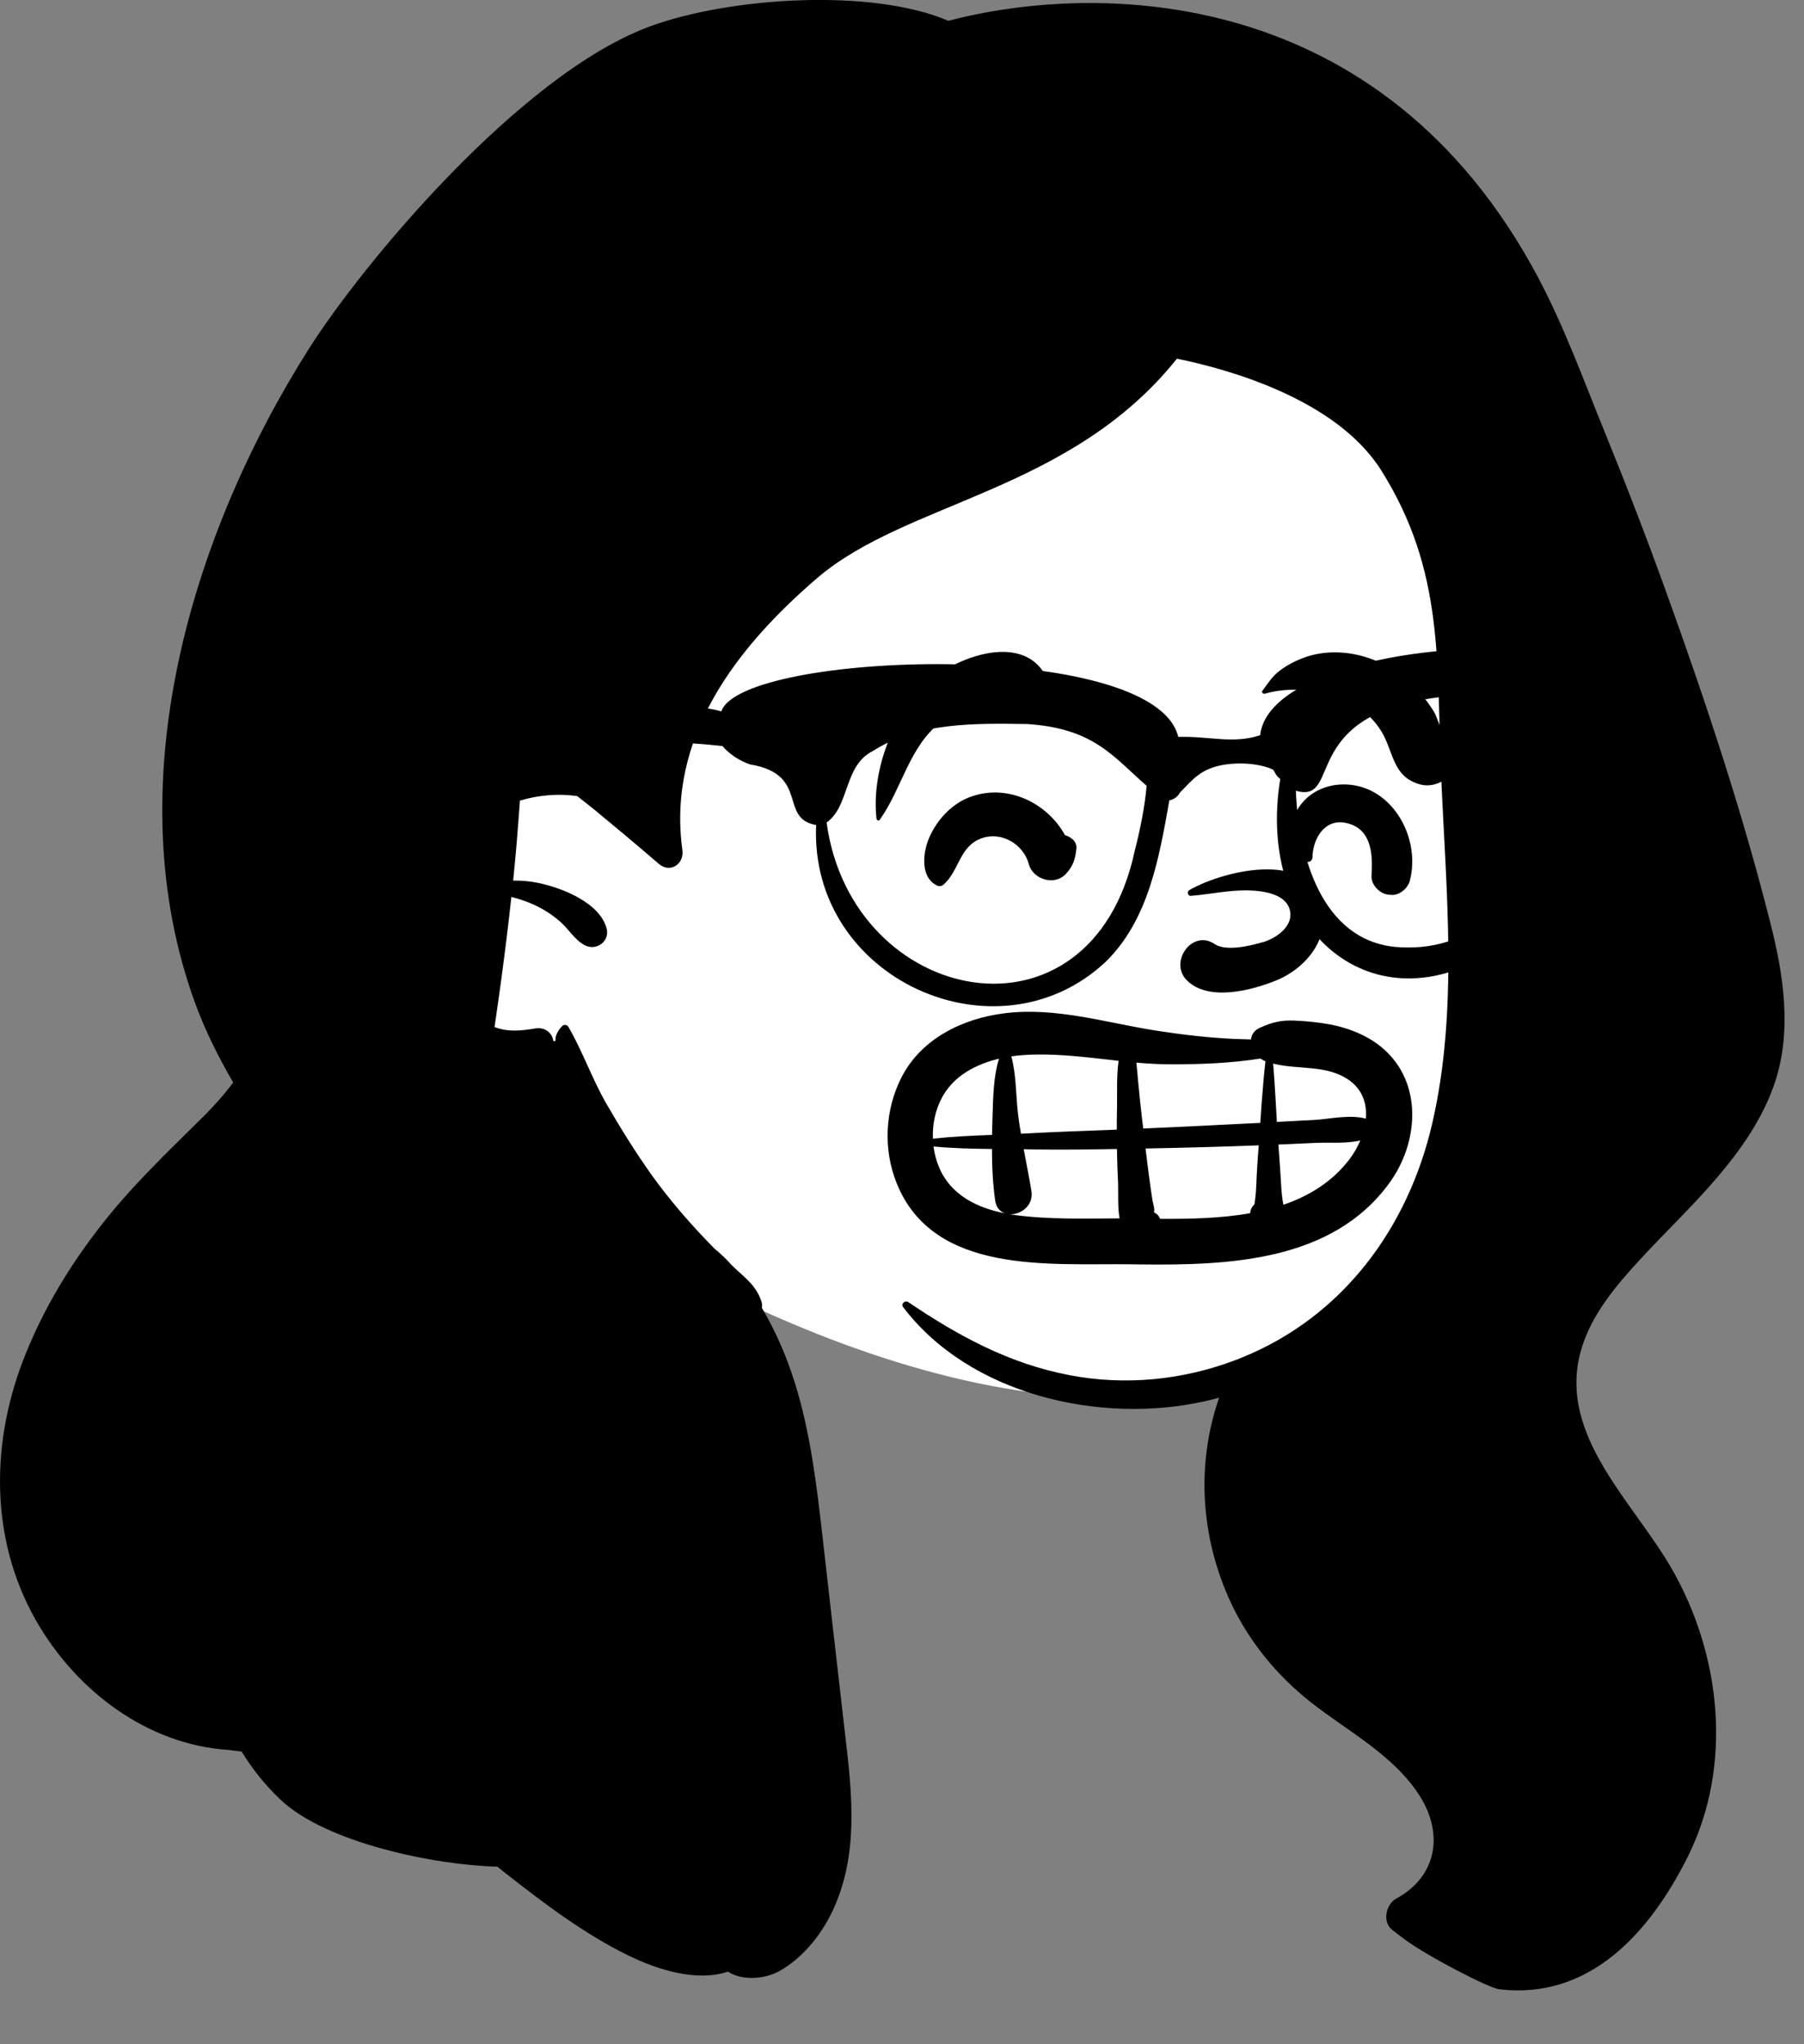
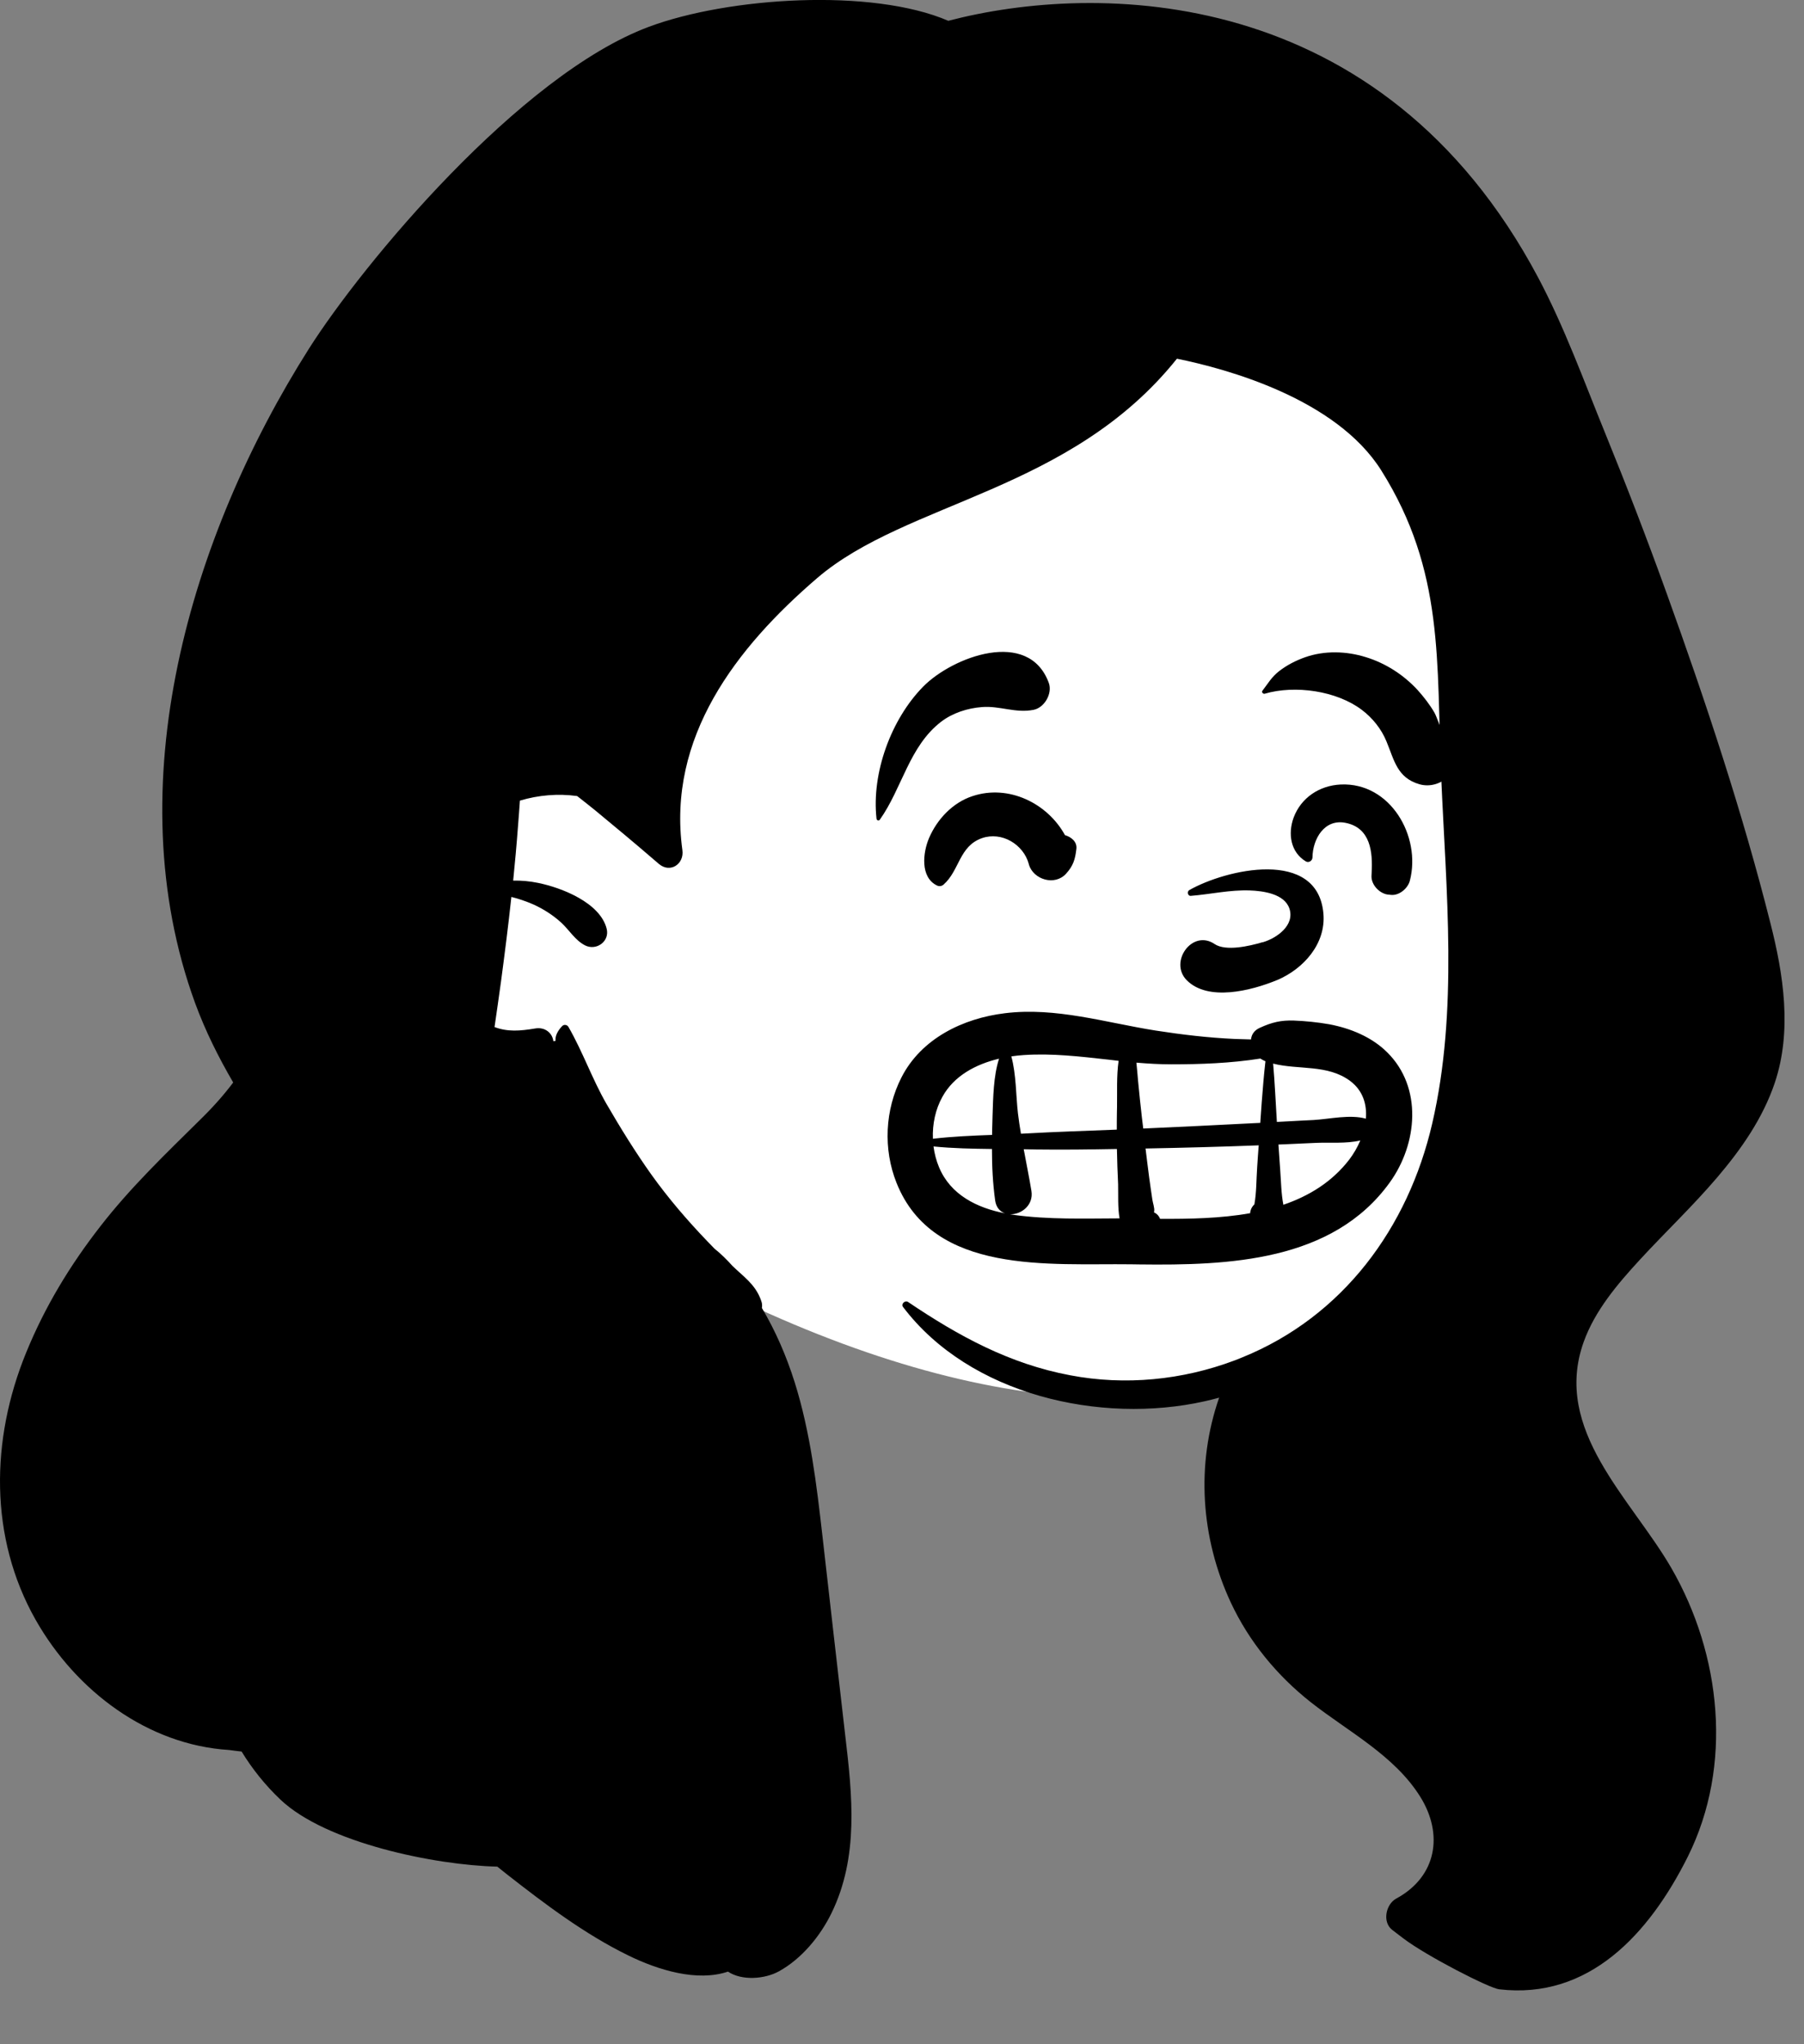
<svg xmlns="http://www.w3.org/2000/svg" fill="none" height="100%" overflow="visible" preserveAspectRatio="none" style="display: block;" viewBox="0 0 15 17" width="100%">
  <rect x="0" y="0" width="15" height="17" fill="#808080" stroke="none" />
  <g id="a">
    <g id="Head">
      <g id="head/head Long">
        <path clip-rule="evenodd" d="M12.804 5.891C12.71 4.353 12.21 2.608 10.737 1.853C7.492 0.553 3.225 3.827 2.999 7.171C2.92 8.316 3.557 9.566 4.721 9.885C4.979 10.227 5.371 10.436 5.757 10.617C10.357 12.999 13.329 11.063 12.804 5.891Z" fill="white" fill-rule="evenodd" id=" Background_2" />
        <path clip-rule="evenodd" d="M13.858 4.934C13.696 4.484 13.524 4.037 13.343 3.593C13.167 3.161 13.008 2.72 12.79 2.309C11.485 -0.148 9.111 -0.148 7.885 0.173C7.249 -0.101 6.057 -0.024 5.395 0.223C4.322 0.623 3.015 2.195 2.568 2.901C1.581 4.46 0.965 6.536 1.621 8.338C1.707 8.573 1.816 8.791 1.939 9.002C1.861 9.106 1.772 9.206 1.673 9.303C1.38 9.593 1.086 9.873 0.833 10.2C0.58 10.525 0.371 10.871 0.216 11.252C-0.077 11.97 -0.092 12.784 0.296 13.47C0.634 14.066 1.231 14.511 1.905 14.553C1.939 14.558 1.974 14.562 2.009 14.566C2.098 14.712 2.207 14.847 2.331 14.965C2.711 15.326 3.618 15.511 4.135 15.523C4.162 15.544 4.188 15.566 4.215 15.587C4.532 15.835 4.864 16.086 5.227 16.263C5.473 16.383 5.796 16.483 6.053 16.396C6.169 16.474 6.36 16.458 6.476 16.394C6.665 16.29 6.82 16.102 6.914 15.909C7.142 15.442 7.087 14.931 7.028 14.432C6.964 13.881 6.902 13.329 6.839 12.778C6.79 12.347 6.738 11.909 6.607 11.493C6.539 11.278 6.45 11.071 6.335 10.877C6.338 10.861 6.337 10.844 6.333 10.829C6.295 10.707 6.217 10.643 6.125 10.56C6.113 10.549 6.101 10.538 6.09 10.527C6.043 10.475 5.994 10.426 5.941 10.384C5.921 10.364 5.901 10.343 5.881 10.322C5.714 10.148 5.557 9.965 5.416 9.768C5.281 9.578 5.158 9.379 5.041 9.177C4.923 8.971 4.844 8.743 4.726 8.539C4.715 8.521 4.69 8.518 4.675 8.532C4.639 8.57 4.615 8.612 4.619 8.656L4.601 8.659C4.594 8.592 4.532 8.538 4.449 8.553C4.323 8.574 4.22 8.582 4.112 8.541C4.131 8.415 4.148 8.288 4.166 8.161C4.197 7.928 4.227 7.693 4.252 7.459C4.313 7.474 4.374 7.495 4.434 7.521C4.518 7.559 4.598 7.61 4.667 7.673C4.734 7.735 4.781 7.818 4.863 7.861C4.958 7.91 5.072 7.829 5.044 7.722C4.988 7.506 4.67 7.382 4.473 7.342C4.405 7.328 4.336 7.322 4.267 7.323C4.282 7.173 4.296 7.022 4.307 6.872C4.313 6.8 4.318 6.729 4.323 6.658C4.476 6.612 4.64 6.598 4.799 6.62C4.852 6.661 4.904 6.703 4.955 6.744C5.116 6.877 5.277 7.011 5.436 7.148C5.45 7.16 5.464 7.172 5.478 7.184C5.573 7.265 5.69 7.185 5.674 7.07C5.545 6.132 6.121 5.386 6.795 4.807C7.542 4.167 8.899 4.092 9.786 2.983C10.195 3.066 11.108 3.313 11.485 3.912C12.012 4.751 11.943 5.504 11.983 6.456C12.024 7.409 12.126 8.403 11.909 9.342C11.709 10.209 11.167 10.949 10.327 11.289C10.306 11.298 10.285 11.306 10.264 11.314C9.83 11.477 9.356 11.524 8.899 11.437C8.393 11.342 7.971 11.111 7.55 10.827C7.525 10.811 7.49 10.844 7.508 10.868C8.063 11.602 9.152 11.847 10.017 11.653C10.057 11.644 10.097 11.634 10.137 11.623C9.944 12.178 9.983 12.787 10.234 13.327C10.386 13.652 10.617 13.933 10.898 14.155C11.208 14.399 11.593 14.597 11.808 14.94C12.005 15.254 11.946 15.607 11.609 15.789C11.524 15.835 11.491 15.983 11.576 16.049C11.608 16.073 11.64 16.099 11.673 16.123C11.862 16.266 12.381 16.533 12.465 16.543C13.211 16.631 13.712 16.084 14.034 15.44C14.411 14.683 14.313 13.761 13.897 13.04C13.563 12.462 12.906 11.892 13.168 11.16C13.261 10.899 13.451 10.676 13.637 10.474C13.848 10.245 14.075 10.03 14.277 9.793C14.478 9.557 14.657 9.301 14.757 9.005C14.902 8.573 14.83 8.105 14.72 7.674C14.486 6.747 14.182 5.833 13.858 4.934Z" fill="black" fill-rule="evenodd" id=" Ink_2" />
      </g>
      <g id="face/face expression Smile Big">
        <path clip-rule="evenodd" d="M8.356 8.426C8.78 8.374 9.192 8.504 9.608 8.57C9.827 8.604 10.046 8.63 10.268 8.64C10.313 8.641 10.358 8.643 10.402 8.644C10.406 8.604 10.428 8.568 10.476 8.547C10.574 8.502 10.652 8.483 10.759 8.487C10.858 8.491 10.956 8.501 11.053 8.518C11.228 8.551 11.405 8.623 11.533 8.75C11.831 9.043 11.786 9.514 11.556 9.833C11.081 10.493 10.215 10.524 9.473 10.515L9.404 10.514C8.729 10.505 7.762 10.605 7.455 9.838C7.342 9.556 7.358 9.229 7.496 8.959C7.661 8.636 8.008 8.468 8.356 8.426ZM10.466 9.524L10.46 9.525C10.148 9.537 9.837 9.545 9.525 9.551C9.535 9.63 9.544 9.71 9.555 9.79C9.563 9.853 9.573 9.915 9.582 9.978C9.586 10.005 9.601 10.046 9.597 10.072L9.595 10.082C9.611 10.089 9.626 10.101 9.637 10.118C9.64 10.124 9.643 10.13 9.646 10.136C9.888 10.137 10.148 10.133 10.395 10.089L10.395 10.084C10.4 10.052 10.413 10.031 10.43 10.016C10.448 9.916 10.446 9.809 10.453 9.71C10.457 9.648 10.461 9.586 10.466 9.524ZM9.287 9.555C9.063 9.559 8.838 9.562 8.614 9.559L8.512 9.557C8.533 9.672 8.557 9.787 8.576 9.903C8.596 10.024 8.49 10.101 8.398 10.098C8.408 10.1 8.418 10.101 8.429 10.103C8.717 10.143 9.016 10.133 9.309 10.132C9.293 10.041 9.299 9.937 9.297 9.861L9.297 9.849C9.292 9.751 9.289 9.653 9.287 9.555ZM7.762 9.534C7.77 9.594 7.785 9.652 7.808 9.707C7.904 9.937 8.124 10.045 8.356 10.09C8.316 10.076 8.284 10.043 8.275 9.986C8.255 9.844 8.248 9.699 8.248 9.555C8.086 9.553 7.922 9.55 7.762 9.534ZM11.311 9.484C11.195 9.512 11.061 9.499 10.948 9.504C10.842 9.509 10.736 9.513 10.63 9.518C10.635 9.59 10.64 9.662 10.645 9.734C10.652 9.828 10.653 9.926 10.671 10.019C10.884 9.946 11.075 9.83 11.219 9.643C11.254 9.597 11.286 9.543 11.311 9.484ZM8.307 8.804C8.115 8.85 7.933 8.945 7.836 9.121C7.778 9.225 7.752 9.348 7.757 9.47C7.919 9.451 8.084 9.444 8.249 9.438C8.249 9.408 8.25 9.379 8.251 9.349L8.253 9.274C8.258 9.13 8.26 8.949 8.307 8.804ZM9.301 8.822L9.216 8.812C8.981 8.786 8.747 8.758 8.512 8.774C8.478 8.776 8.443 8.78 8.409 8.785C8.45 8.934 8.447 9.11 8.464 9.258C8.471 9.315 8.479 9.372 8.489 9.428L8.53 9.426C8.781 9.412 9.034 9.404 9.286 9.394C9.286 9.347 9.286 9.3 9.287 9.252L9.288 9.205C9.29 9.084 9.283 8.948 9.301 8.822ZM10.48 8.803C10.234 8.842 9.98 8.851 9.738 8.851C9.642 8.851 9.545 8.845 9.449 8.837C9.455 8.888 9.458 8.94 9.463 8.99C9.473 9.092 9.483 9.194 9.495 9.296L9.506 9.385C9.816 9.371 10.126 9.356 10.435 9.34L10.479 9.338L10.491 9.167C10.5 9.052 10.509 8.938 10.522 8.825L10.512 8.821C10.501 8.816 10.49 8.81 10.48 8.803ZM10.586 8.845C10.6 9.006 10.607 9.169 10.617 9.33L10.822 9.319C10.856 9.317 10.89 9.316 10.924 9.314C11.056 9.306 11.226 9.266 11.357 9.303C11.367 9.185 11.333 9.069 11.226 8.989C11.037 8.849 10.797 8.899 10.586 8.845ZM9.889 7.402C10.193 7.229 10.956 7.051 11.004 7.597C11.026 7.848 10.839 8.057 10.62 8.15L10.612 8.153C10.407 8.237 10.044 8.332 9.866 8.15C9.719 7.998 9.914 7.726 10.098 7.85C10.192 7.914 10.391 7.867 10.496 7.836L10.503 7.835C10.616 7.801 10.768 7.695 10.721 7.555C10.679 7.432 10.502 7.409 10.392 7.405C10.226 7.399 10.065 7.437 9.901 7.45C9.876 7.452 9.868 7.414 9.889 7.402ZM11.148 6.524C11.561 6.505 11.818 6.955 11.723 7.323C11.707 7.387 11.635 7.449 11.566 7.442L11.549 7.44C11.54 7.44 11.531 7.438 11.523 7.436C11.458 7.418 11.399 7.35 11.404 7.28L11.405 7.26C11.415 7.085 11.396 6.885 11.189 6.843C11.013 6.807 10.915 6.976 10.913 7.131C10.912 7.159 10.881 7.178 10.857 7.163C10.73 7.086 10.708 6.933 10.756 6.8C10.818 6.633 10.972 6.532 11.148 6.524ZM8.085 6.621C8.386 6.52 8.71 6.68 8.855 6.945C8.906 6.96 8.957 6.999 8.95 7.059C8.94 7.146 8.924 7.2 8.864 7.266C8.77 7.369 8.594 7.316 8.555 7.19L8.554 7.184C8.509 7.021 8.329 6.913 8.165 6.97C7.974 7.037 7.979 7.239 7.845 7.357C7.829 7.37 7.81 7.373 7.791 7.364C7.649 7.295 7.674 7.088 7.725 6.969C7.792 6.813 7.921 6.675 8.085 6.621ZM7.676 5.71C7.92 5.462 8.554 5.222 8.721 5.68C8.752 5.767 8.685 5.885 8.594 5.903C8.445 5.933 8.313 5.868 8.165 5.88C8.045 5.889 7.92 5.929 7.824 6.003C7.559 6.208 7.501 6.555 7.316 6.816C7.307 6.829 7.29 6.823 7.288 6.808C7.246 6.428 7.409 5.982 7.676 5.71ZM10.851 5.466C11.012 5.409 11.195 5.414 11.357 5.465C11.521 5.515 11.671 5.612 11.787 5.738C11.839 5.796 11.888 5.859 11.927 5.926C11.947 5.962 11.969 6.036 11.993 6.08C12.12 6.153 12.175 6.32 12.06 6.439L12.055 6.444L12.04 6.459C11.979 6.52 11.887 6.546 11.803 6.522C11.616 6.468 11.593 6.321 11.528 6.165C11.486 6.062 11.412 5.97 11.323 5.903C11.114 5.745 10.769 5.695 10.516 5.769C10.503 5.773 10.487 5.756 10.497 5.744C10.545 5.682 10.572 5.631 10.636 5.581C10.702 5.53 10.773 5.494 10.851 5.466Z" fill="black" fill-rule="evenodd" id=" Ink_3" />
      </g>
      <g id="accessories/accessories Glasses 3">
-         <path clip-rule="evenodd" d="M12.366 7.604C12.199 7.828 11.89 7.899 11.604 7.875C10.989 7.816 10.796 7.118 10.775 6.576C11.188 6.692 10.74 5.872 12.151 5.781C12.648 5.74 12.511 6.04 12.731 6.259C12.726 6.718 12.65 7.218 12.366 7.604ZM9.435 7.076C9.072 8.774 7.082 8.371 6.873 6.84C7.066 6.704 7.015 6.368 7.255 6.247C7.635 6.004 8.11 6.015 8.542 6.021C9.093 6.058 9.25 6.286 9.534 6.535C9.52 6.701 9.481 6.898 9.435 7.076ZM13.154 5.5C13.134 5.497 13.113 5.494 13.093 5.491C13.077 5.482 13.058 5.475 13.037 5.47C12.987 5.458 12.938 5.449 12.888 5.445C12.181 5.286 10.545 5.511 10.478 6.114C10.253 6.189 10.058 6.121 9.797 6.128C9.598 5.299 6.164 5.416 5.998 5.916C5.998 5.916 5.997 5.916 5.997 5.916C5.838 5.867 5.604 5.878 5.422 5.871C5.034 5.862 4.646 5.897 4.267 5.979C3.556 6.091 2.586 6.223 3.08 7.109C3.08 7.109 3.08 7.109 3.081 7.109L3.081 7.109C3.166 7.196 3.31 7.126 3.316 7.008C3.15 6.589 3.525 6.538 3.814 6.418C4.532 6.16 5.264 6.124 6.007 6.204C6.063 6.27 6.148 6.327 6.237 6.357C6.734 6.439 6.472 6.807 6.786 6.861C6.729 8.143 8.289 8.843 9.192 8C9.553 7.648 9.639 7.126 9.723 6.656C9.767 6.646 9.795 6.622 9.812 6.59C9.918 6.484 9.985 6.386 10.195 6.357C10.406 6.328 10.568 6.386 10.589 6.404C10.595 6.415 10.601 6.426 10.608 6.438C10.617 6.454 10.631 6.467 10.645 6.478C10.438 7.755 11.431 8.562 12.434 7.9C12.869 7.491 12.961 6.865 12.979 6.306C13.039 6.27 13.076 6.201 13.056 6.115C13.027 5.995 13.093 5.892 13.199 5.84C13.335 5.772 13.311 5.526 13.154 5.5Z" fill="black" fill-rule="evenodd" id=" Ink_4" />
-       </g>
+         </g>
    </g>
  </g>
</svg>